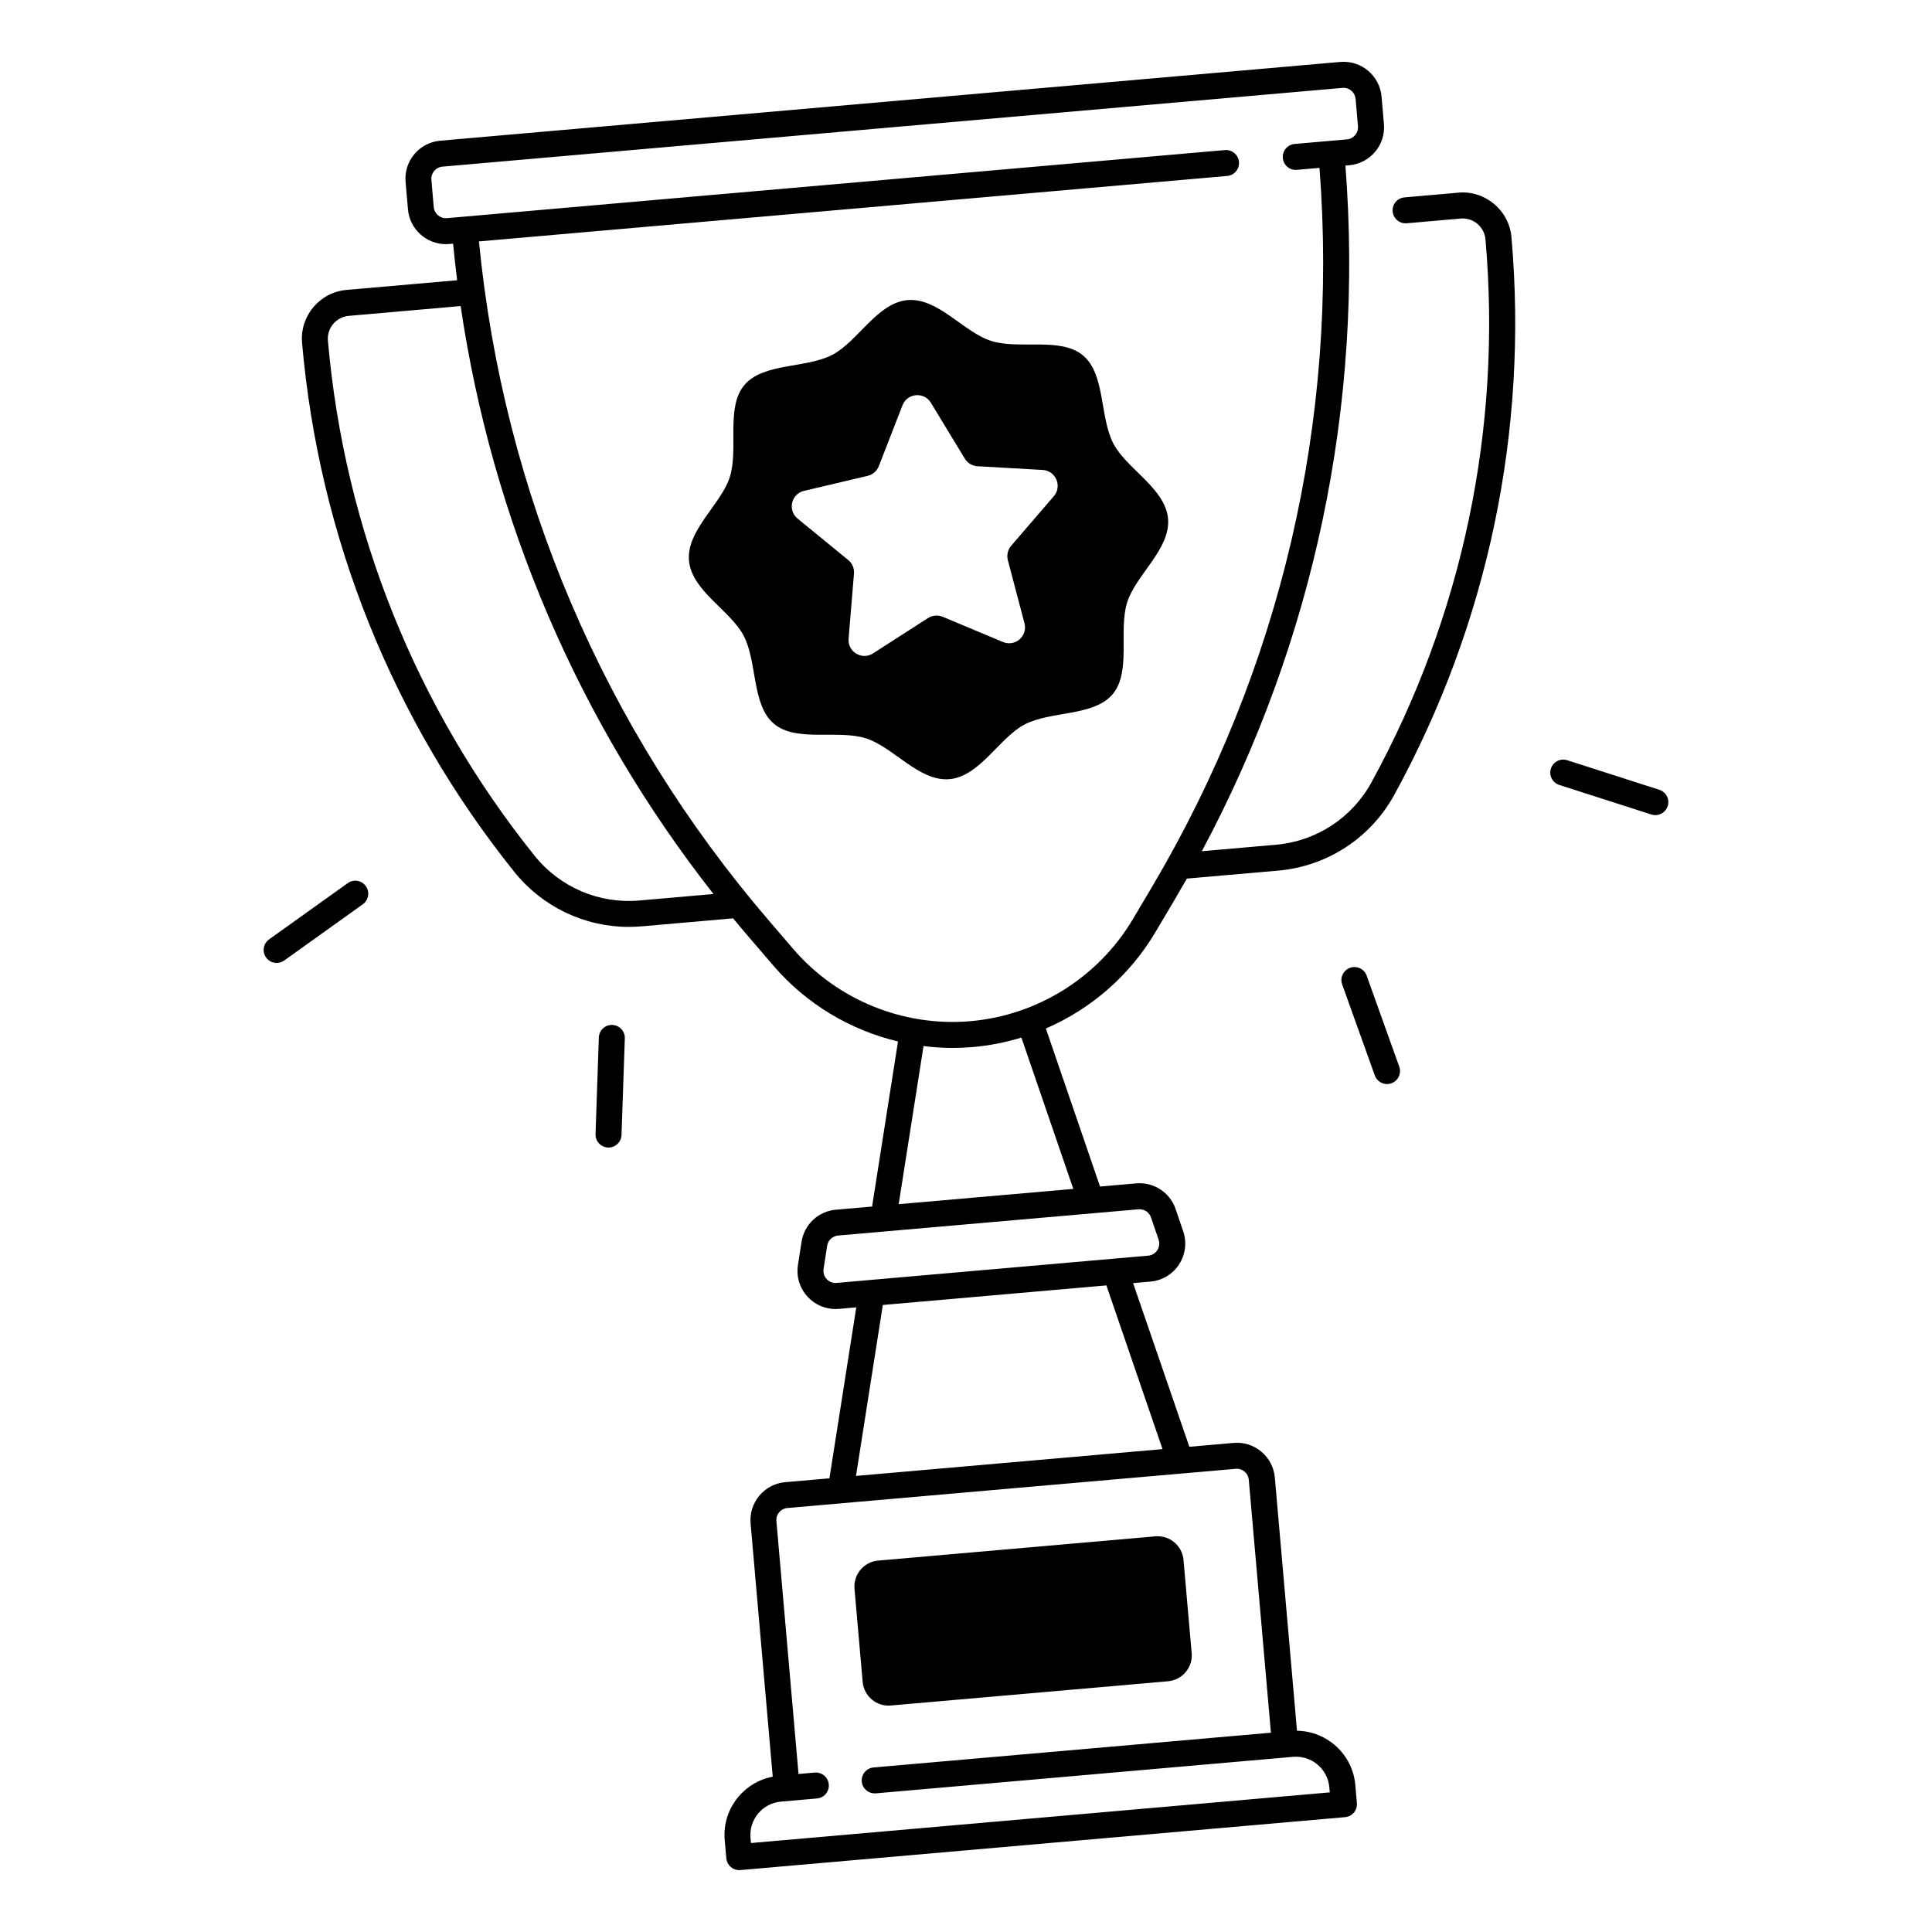
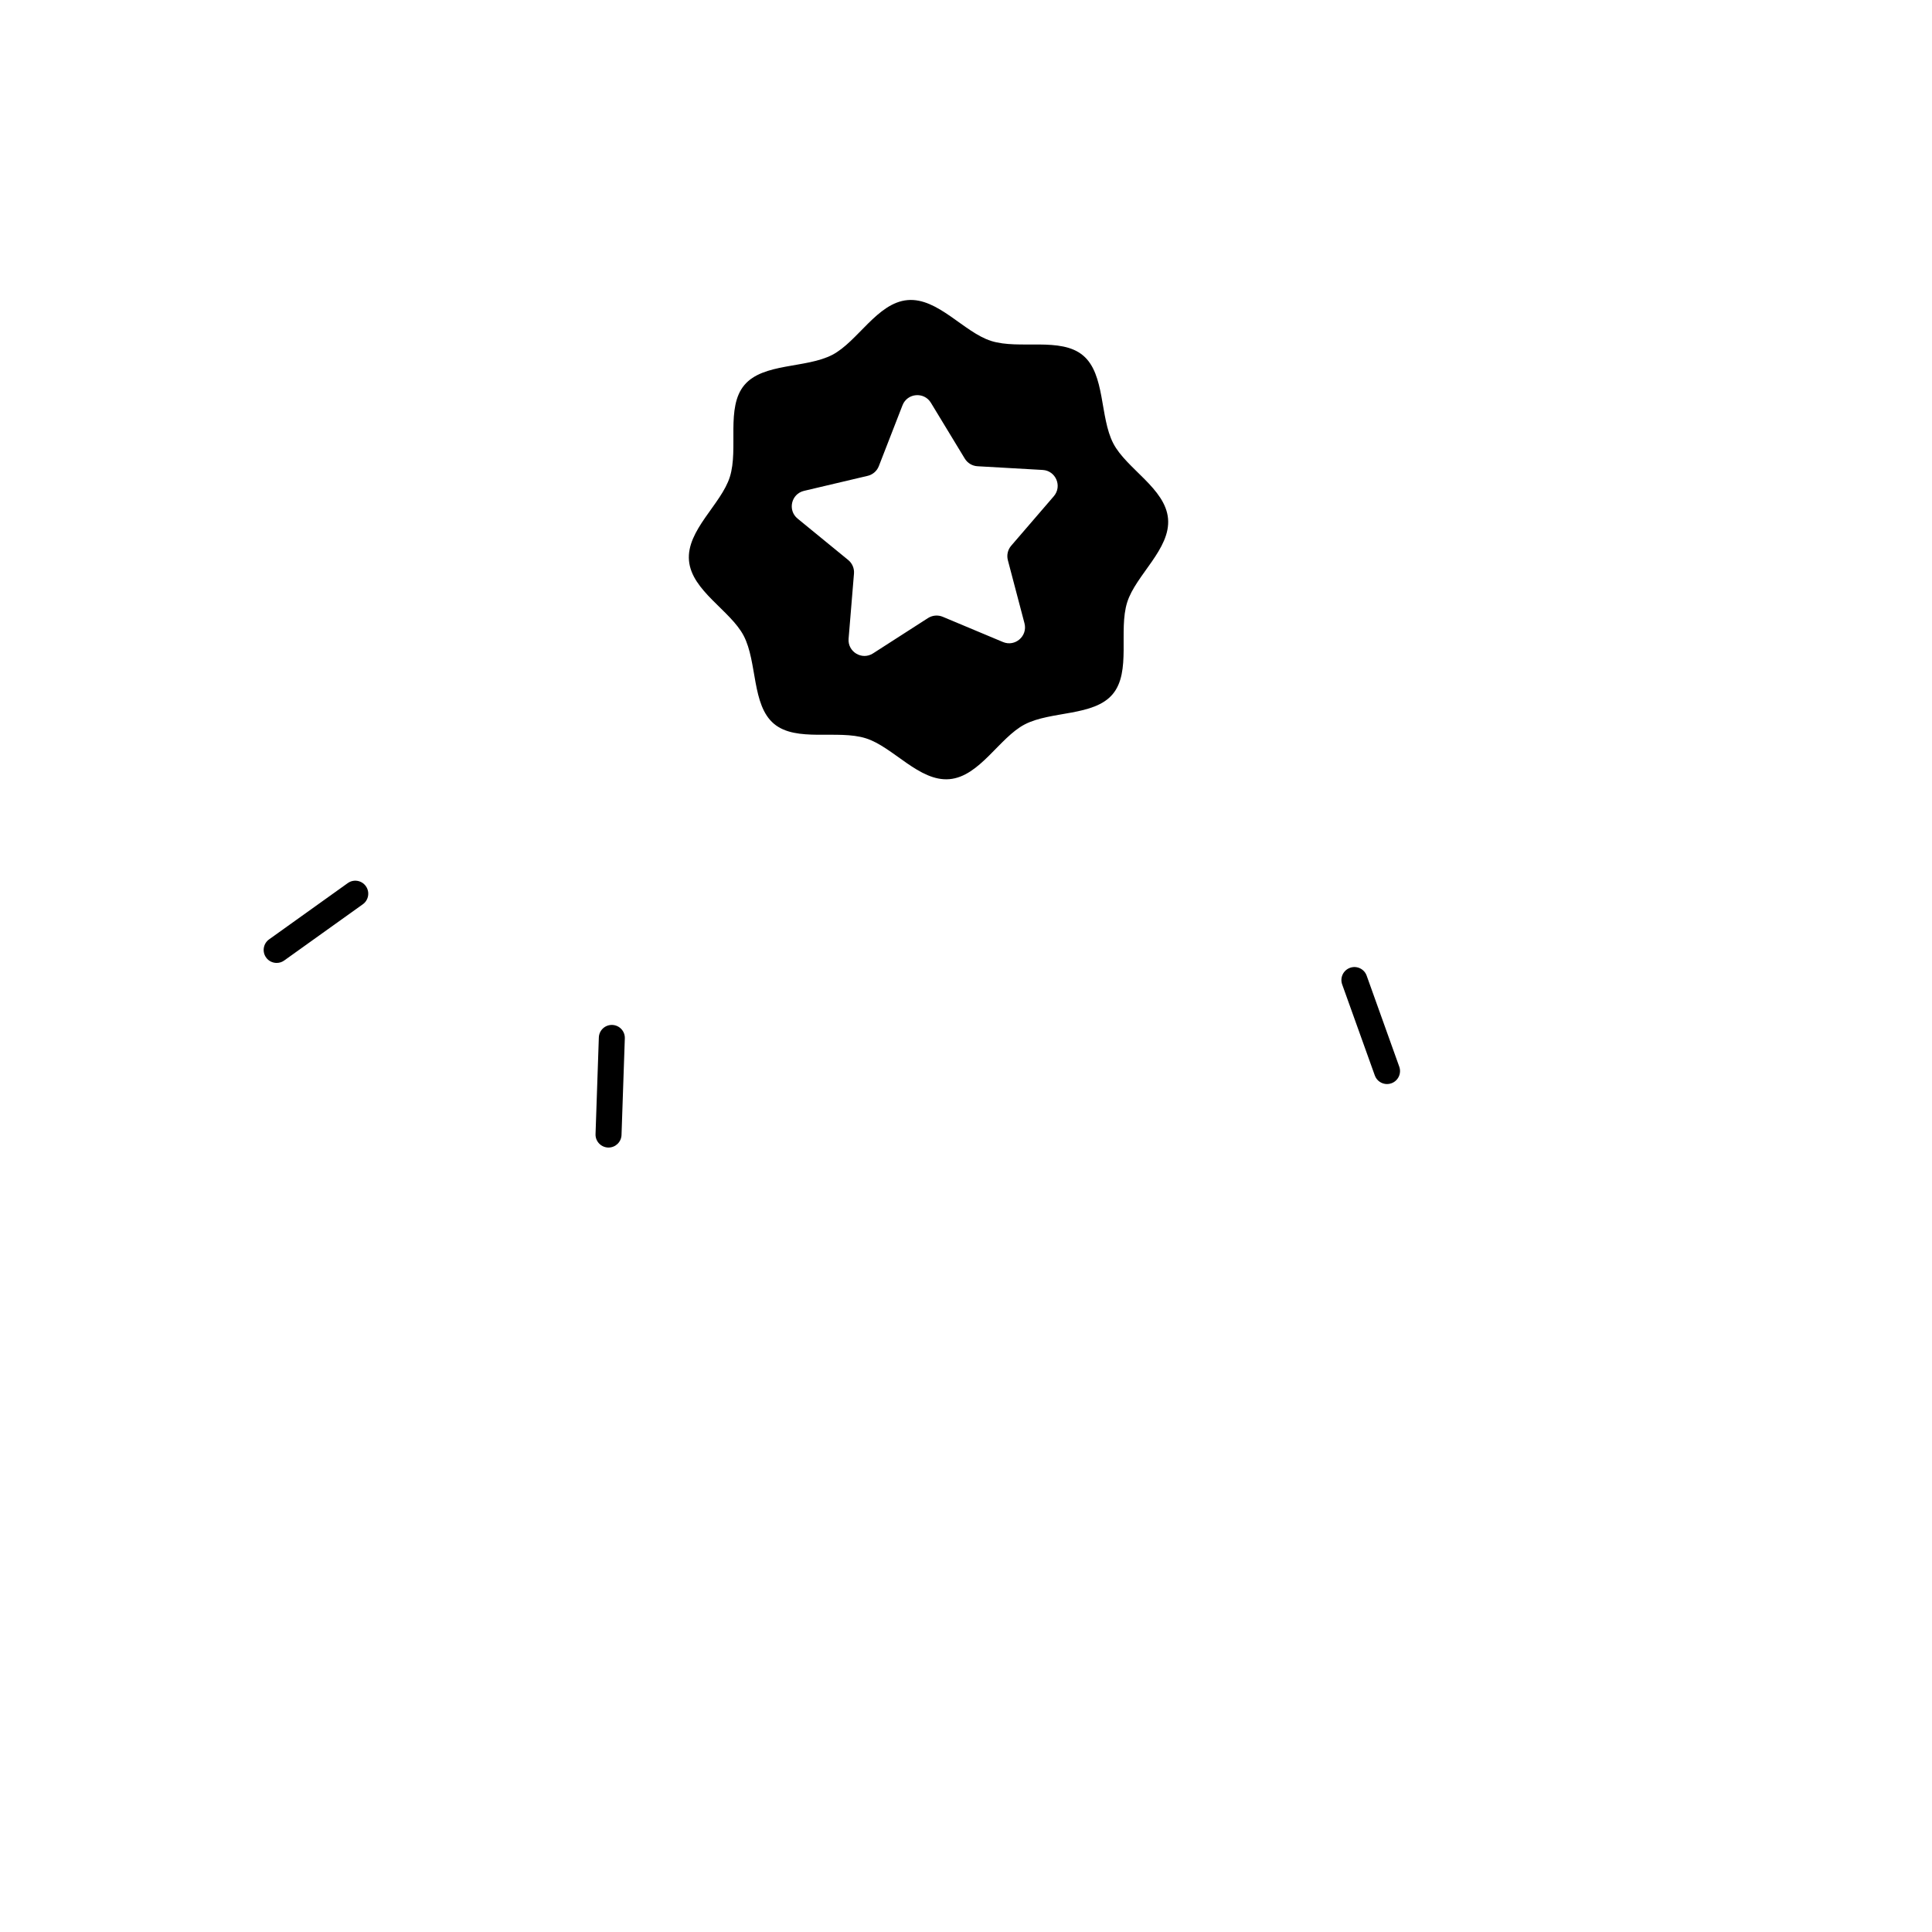
<svg xmlns="http://www.w3.org/2000/svg" fill="#000000" width="800px" height="800px" version="1.1" viewBox="144 144 512 512">
  <g>
-     <path d="m530.49 195.06-14.289 1.25c-1.898 0.168-3.297 1.84-3.129 3.731 0.168 1.898 1.832 3.285 3.731 3.129l14.289-1.25c3.344-0.297 6.277 2.184 6.574 5.519 4.379 50.066-6.07 99.828-30.219 143.9-5.156 9.418-14.621 15.598-25.328 16.531l-19.621 1.711c29.844-55.852 42.953-118.29 38.051-181.7l1.023-0.09c5.551-0.48 9.672-5.391 9.18-10.941l-0.629-7.254c-0.48-5.551-5.391-9.664-10.941-9.18l-238.52 20.871c-5.551 0.48-9.672 5.391-9.18 10.941l0.629 7.254c0.461 5.254 4.879 9.219 10.055 9.219 0.297 0 0.59-0.012 0.887-0.039l1.023-0.09c0.316 3.238 0.668 6.477 1.074 9.691l-29.324 2.566c-7.113 0.621-12.398 6.918-11.777 14.031 4.496 51.426 23.941 99.895 56.234 140.18 7.438 9.277 18.598 14.594 30.367 14.594 1.133 0 2.273-0.051 3.426-0.148l24.207-2.117c1.426 1.723 2.863 3.445 4.328 5.144l6.356 7.41c8.688 10.117 20.32 17.055 33.012 20.074l-6.867 43.75-9.594 0.836c-4.644 0.402-8.395 3.906-9.102 8.52l-0.953 6.148c-0.48 3.09 0.473 6.168 2.609 8.453 1.93 2.066 4.574 3.199 7.359 3.199 0.297 0 0.602-0.012 0.895-0.039l4.594-0.402-7.113 45.305-11.711 1.023c-2.688 0.234-5.125 1.504-6.859 3.57-1.73 2.066-2.559 4.684-2.32 7.371l5.863 67.098c-3.551 0.68-6.742 2.539-9.102 5.344-2.707 3.227-3.996 7.312-3.621 11.504l0.422 4.781c0.156 1.789 1.664 3.148 3.426 3.141 0.098 0 0.207 0 0.305-0.012l160.25-14.023c1.898-0.168 3.297-1.84 3.129-3.731l-0.414-4.781c-0.707-8.117-7.477-14.27-15.457-14.387l-5.875-67.098c-0.234-2.688-1.504-5.125-3.57-6.859-2.066-1.73-4.684-2.559-7.371-2.32l-11.711 1.023-14.91-43.375 4.594-0.402c3.109-0.277 5.875-1.93 7.586-4.547 1.703-2.617 2.106-5.816 1.102-8.777l-2.008-5.894c-1.504-4.418-5.816-7.211-10.441-6.809l-9.594 0.836-14.355-41.879c11.977-5.176 22.219-14.043 29.02-25.516l4.981-8.395c1.141-1.93 2.262-3.867 3.367-5.816l24.207-2.117c13-1.141 24.492-8.648 30.762-20.082 24.809-45.273 35.543-96.383 31.047-147.82-0.645-7.106-6.953-12.379-14.055-11.77zm-217.03 187.58c-10.707 0.945-21.098-3.504-27.809-11.887-31.438-39.211-50.371-86.406-54.75-136.47-0.297-3.336 2.184-6.277 5.519-6.574l29.656-2.598c8.434 57.062 31.34 110.35 67 155.81zm158 150.61c0.855-0.078 1.691 0.188 2.352 0.738 0.66 0.551 1.062 1.328 1.133 2.184l5.863 67.012-105.3 9.211c-1.898 0.168-3.297 1.84-3.129 3.731 0.168 1.891 1.832 3.285 3.731 3.129l108.73-9.516 1.832-0.156c4.898-0.422 9.18 3.188 9.613 8.059l0.117 1.359-153.39 13.422-0.117-1.359c-0.207-2.363 0.523-4.656 2.035-6.477 1.523-1.812 3.66-2.934 6.023-3.141l9.555-0.836c1.898-0.168 3.297-1.84 3.129-3.731-0.168-1.891-1.82-3.285-3.731-3.129l-4.289 0.375-5.863-67.012c-0.078-0.855 0.188-1.691 0.738-2.344 0.551-0.648 1.328-1.062 2.184-1.133l59.402-5.195zm-19.375-5.219-81.238 7.106 7.113-45.305 59.246-5.188zm-6.375-63.555c0.098-0.012 0.188-0.012 0.285-0.012 1.367 0 2.59 0.867 3.039 2.176l2.008 5.883c0.324 0.945 0.195 1.957-0.344 2.793-0.543 0.836-1.426 1.359-2.41 1.445l-82.578 7.223c-0.992 0.09-1.949-0.277-2.629-1.004s-0.984-1.703-0.828-2.688l0.953-6.148c0.227-1.465 1.418-2.578 2.894-2.715zm-17.27-5.402-46.277 4.043 6.582-41.898c2.539 0.316 5.098 0.492 7.676 0.492 1.801 0 3.609-0.078 5.41-0.234 4.398-0.383 8.707-1.238 12.852-2.508zm20.781-79.91-4.981 8.395c-9.121 15.379-25.199 25.496-43.012 27.059-17.809 1.555-35.406-5.609-47.055-19.18l-6.356-7.41c-43.809-51.02-70.348-113.21-76.891-180.05l198.29-17.348c1.898-0.168 3.297-1.84 3.129-3.731-0.168-1.898-1.852-3.285-3.731-3.129l-201.76 17.656-4.418 0.383c-1.77 0.156-3.324-1.16-3.484-2.922l-0.629-7.242c-0.156-1.762 1.16-3.324 2.922-3.484l238.52-20.871c0.855-0.078 1.691 0.188 2.344 0.738 0.66 0.551 1.062 1.328 1.141 2.184l0.629 7.242c0.156 1.762-1.16 3.324-2.922 3.484l-13.863 1.211c-1.898 0.168-3.297 1.84-3.129 3.731 0.168 1.891 1.832 3.297 3.731 3.129l5.984-0.523c5.152 66.973-10.18 132.82-44.461 190.68z" />
    <path d="m439.04 261.52c-3.633-6.977-2.086-18.344-8.02-23.32-5.934-4.981-16.855-1.477-24.355-3.848-7.231-2.281-14.121-11.523-22.148-10.824-8.031 0.699-13.207 10.992-19.938 14.504-6.977 3.633-18.344 2.086-23.32 8.02-4.981 5.934-1.477 16.855-3.848 24.355-2.281 7.231-11.523 14.121-10.824 22.148 0.699 8.031 10.992 13.207 14.504 19.938 3.633 6.977 2.086 18.344 8.02 23.32 5.934 4.981 16.855 1.477 24.355 3.848 7.231 2.281 14.121 11.523 22.148 10.824 8.031-0.699 13.207-10.992 19.938-14.504 6.977-3.633 18.344-2.086 23.32-8.02 4.981-5.934 1.477-16.855 3.848-24.355 2.281-7.231 11.523-14.121 10.824-22.148-0.699-8.031-11.004-13.207-14.504-19.938zm-15.766 13.984-11.297 13.117c-0.906 1.055-1.23 2.481-0.887 3.816l4.41 16.746c0.887 3.375-2.481 6.309-5.699 4.961l-15.969-6.691c-1.277-0.531-2.734-0.402-3.906 0.344l-14.562 9.359c-2.934 1.891-6.762-0.414-6.477-3.887l1.426-17.258c0.117-1.379-0.461-2.734-1.535-3.609l-13.402-10.961c-2.707-2.215-1.703-6.562 1.703-7.359l16.855-3.977c1.348-0.316 2.461-1.277 2.961-2.566l6.277-16.137c1.27-3.258 5.719-3.641 7.527-0.66l8.984 14.801c0.719 1.18 1.977 1.938 3.367 2.016l17.289 0.984c3.465 0.211 5.207 4.312 2.934 6.961z" />
-     <path d="m370.45 565.03 2.164 24.688c0.336 3.789 3.672 6.594 7.457 6.258l73.477-6.426c3.789-0.336 6.594-3.672 6.258-7.457l-2.164-24.688c-0.336-3.789-3.672-6.594-7.457-6.258l-73.477 6.426c-3.777 0.332-6.582 3.668-6.258 7.457z" />
    <path d="m306.26 415.62c-1.93-0.059-3.492 1.426-3.562 3.324l-0.875 25.605c-0.07 1.898 1.426 3.492 3.324 3.562h0.117c1.852 0 3.375-1.465 3.445-3.324l0.875-25.605c0.07-1.898-1.414-3.492-3.324-3.562z" />
    <path d="m236.15 378.04-20.84 14.906c-1.543 1.102-1.898 3.258-0.797 4.801 0.668 0.945 1.73 1.438 2.805 1.438 0.699 0 1.398-0.207 1.996-0.641l20.84-14.906c1.543-1.102 1.898-3.258 0.797-4.801-1.109-1.555-3.258-1.91-4.801-0.797z" />
-     <path d="m583.73 353.3-24.395-7.832c-1.812-0.582-3.75 0.414-4.328 2.223-0.582 1.812 0.414 3.75 2.223 4.328l24.395 7.832c0.355 0.109 0.707 0.168 1.055 0.168 1.457 0 2.805-0.934 3.277-2.391 0.59-1.809-0.414-3.746-2.227-4.328z" />
    <path d="m506.18 402.56c-0.641-1.789-2.617-2.727-4.41-2.078-1.789 0.641-2.727 2.617-2.078 4.41l8.648 24.117c0.5 1.406 1.832 2.281 3.238 2.281 0.383 0 0.777-0.07 1.16-0.207 1.789-0.641 2.727-2.617 2.078-4.41z" />
  </g>
</svg>